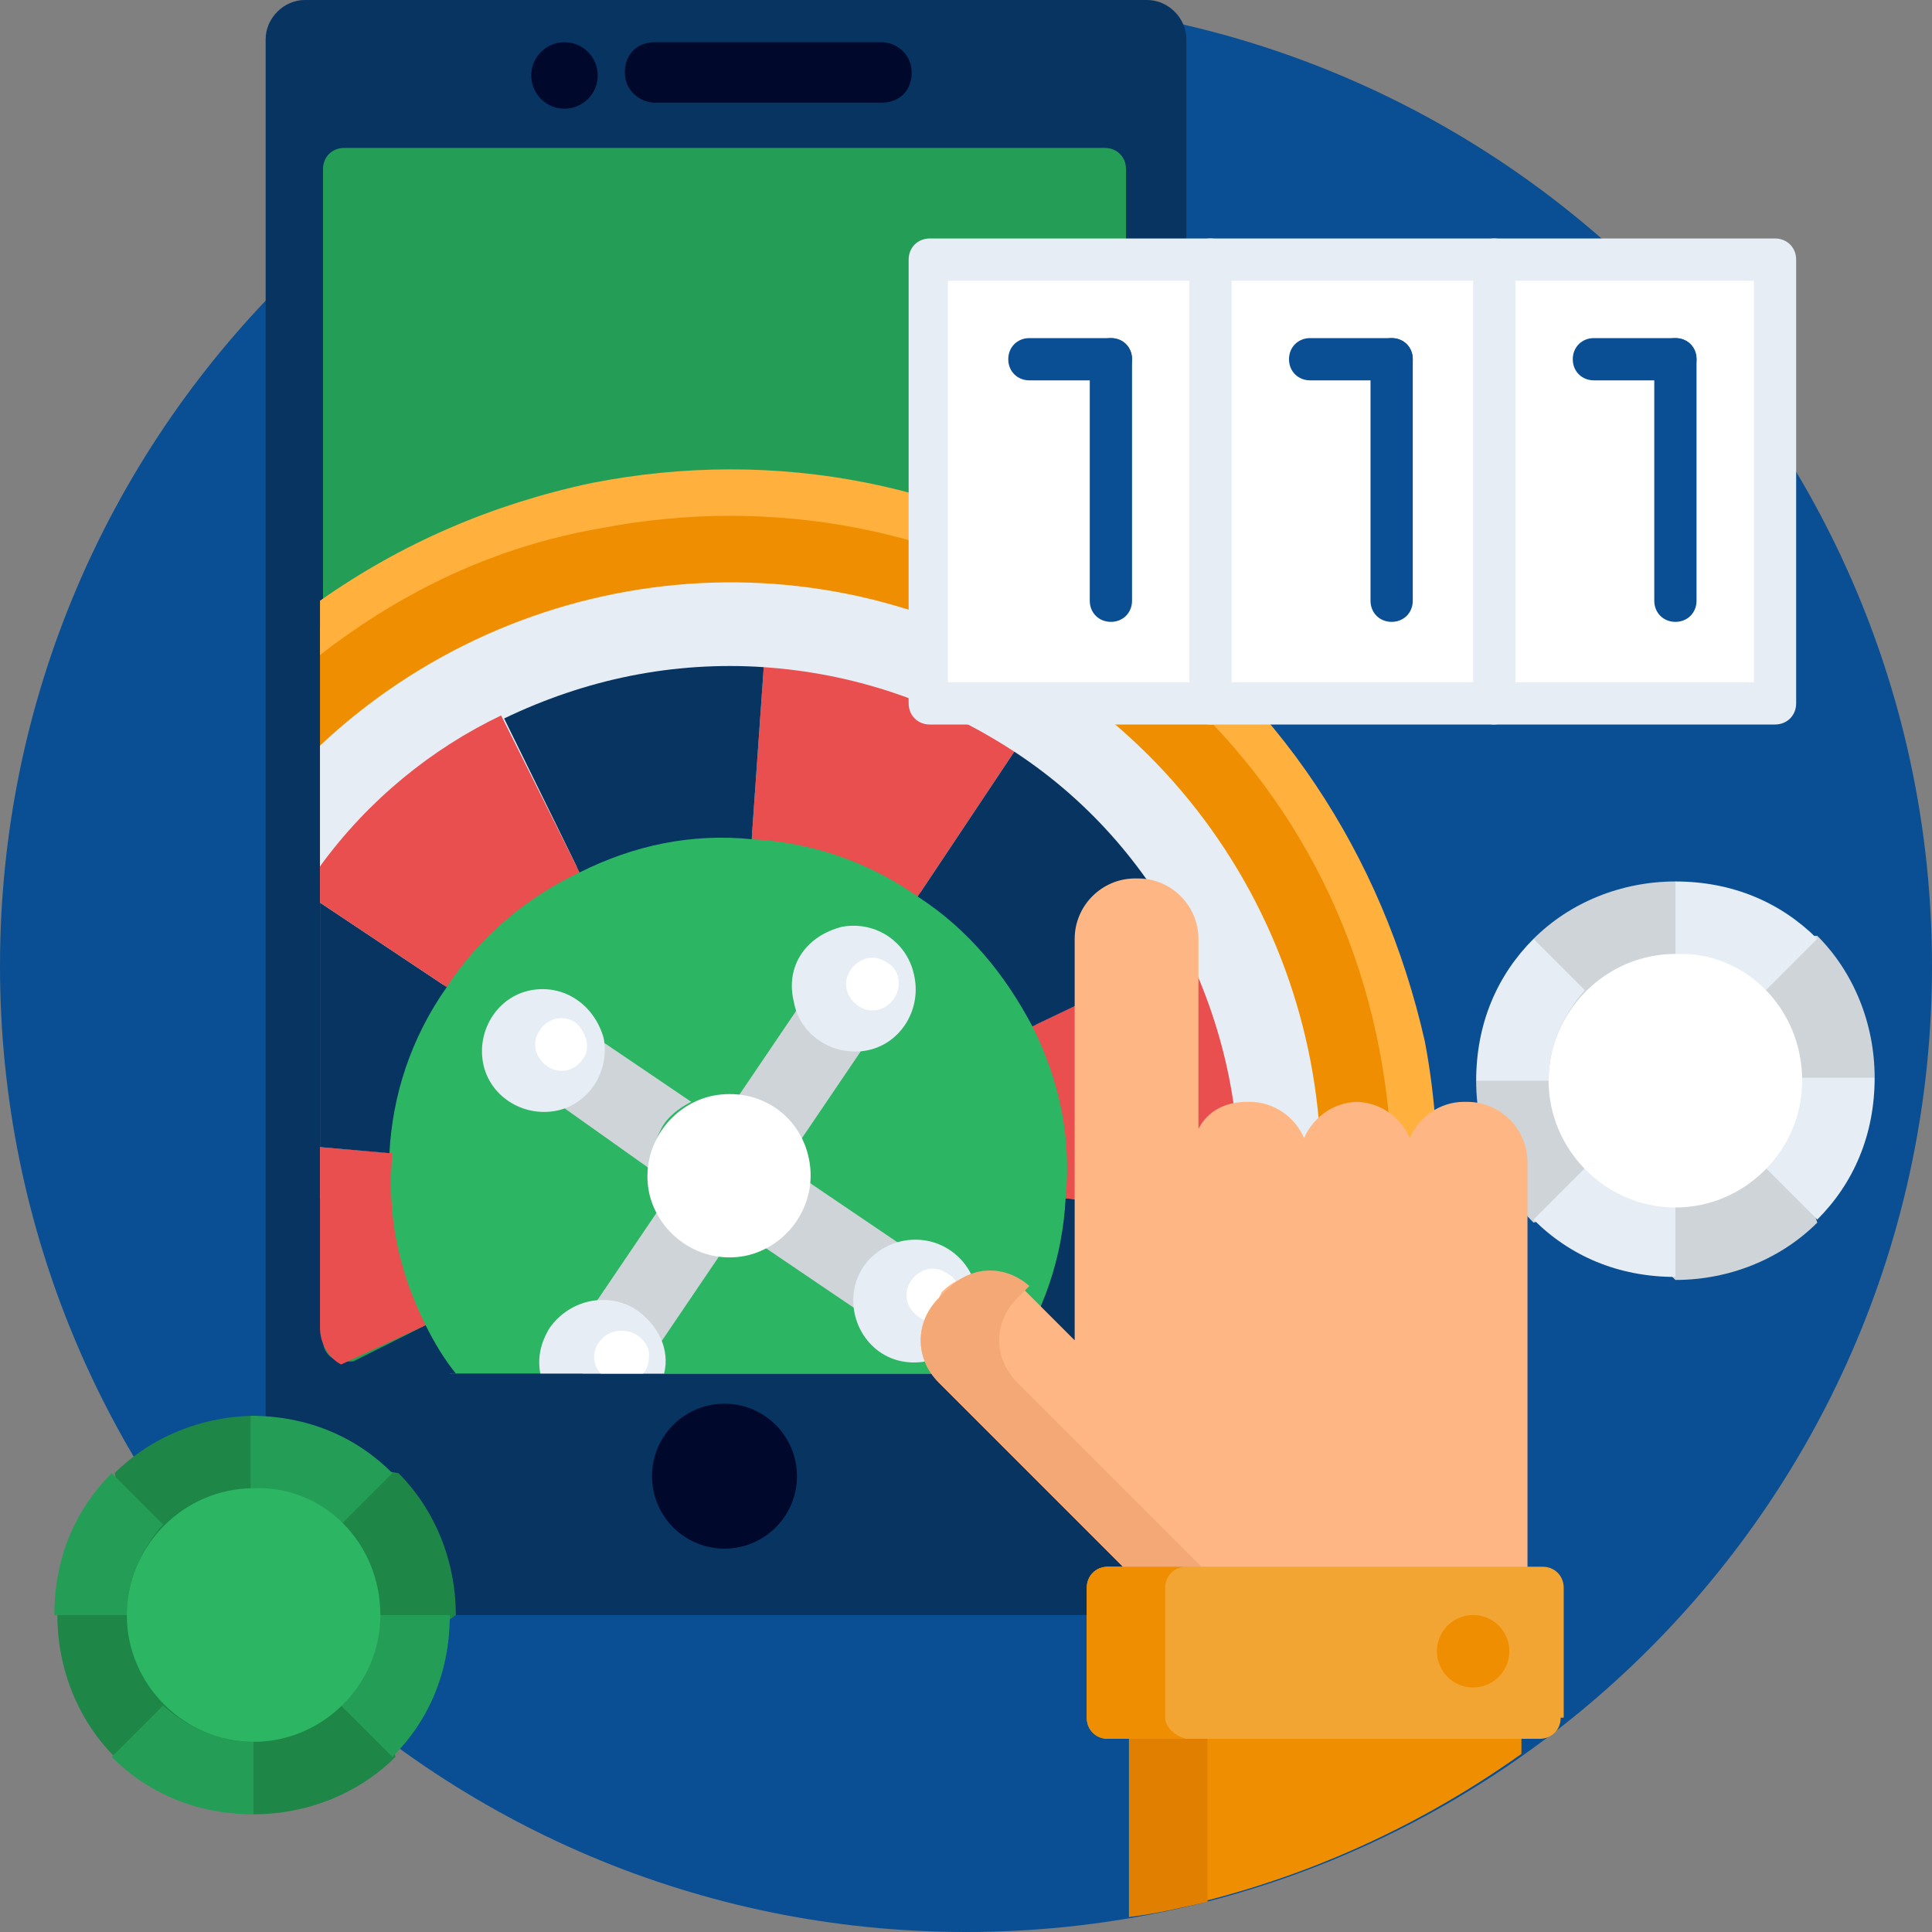
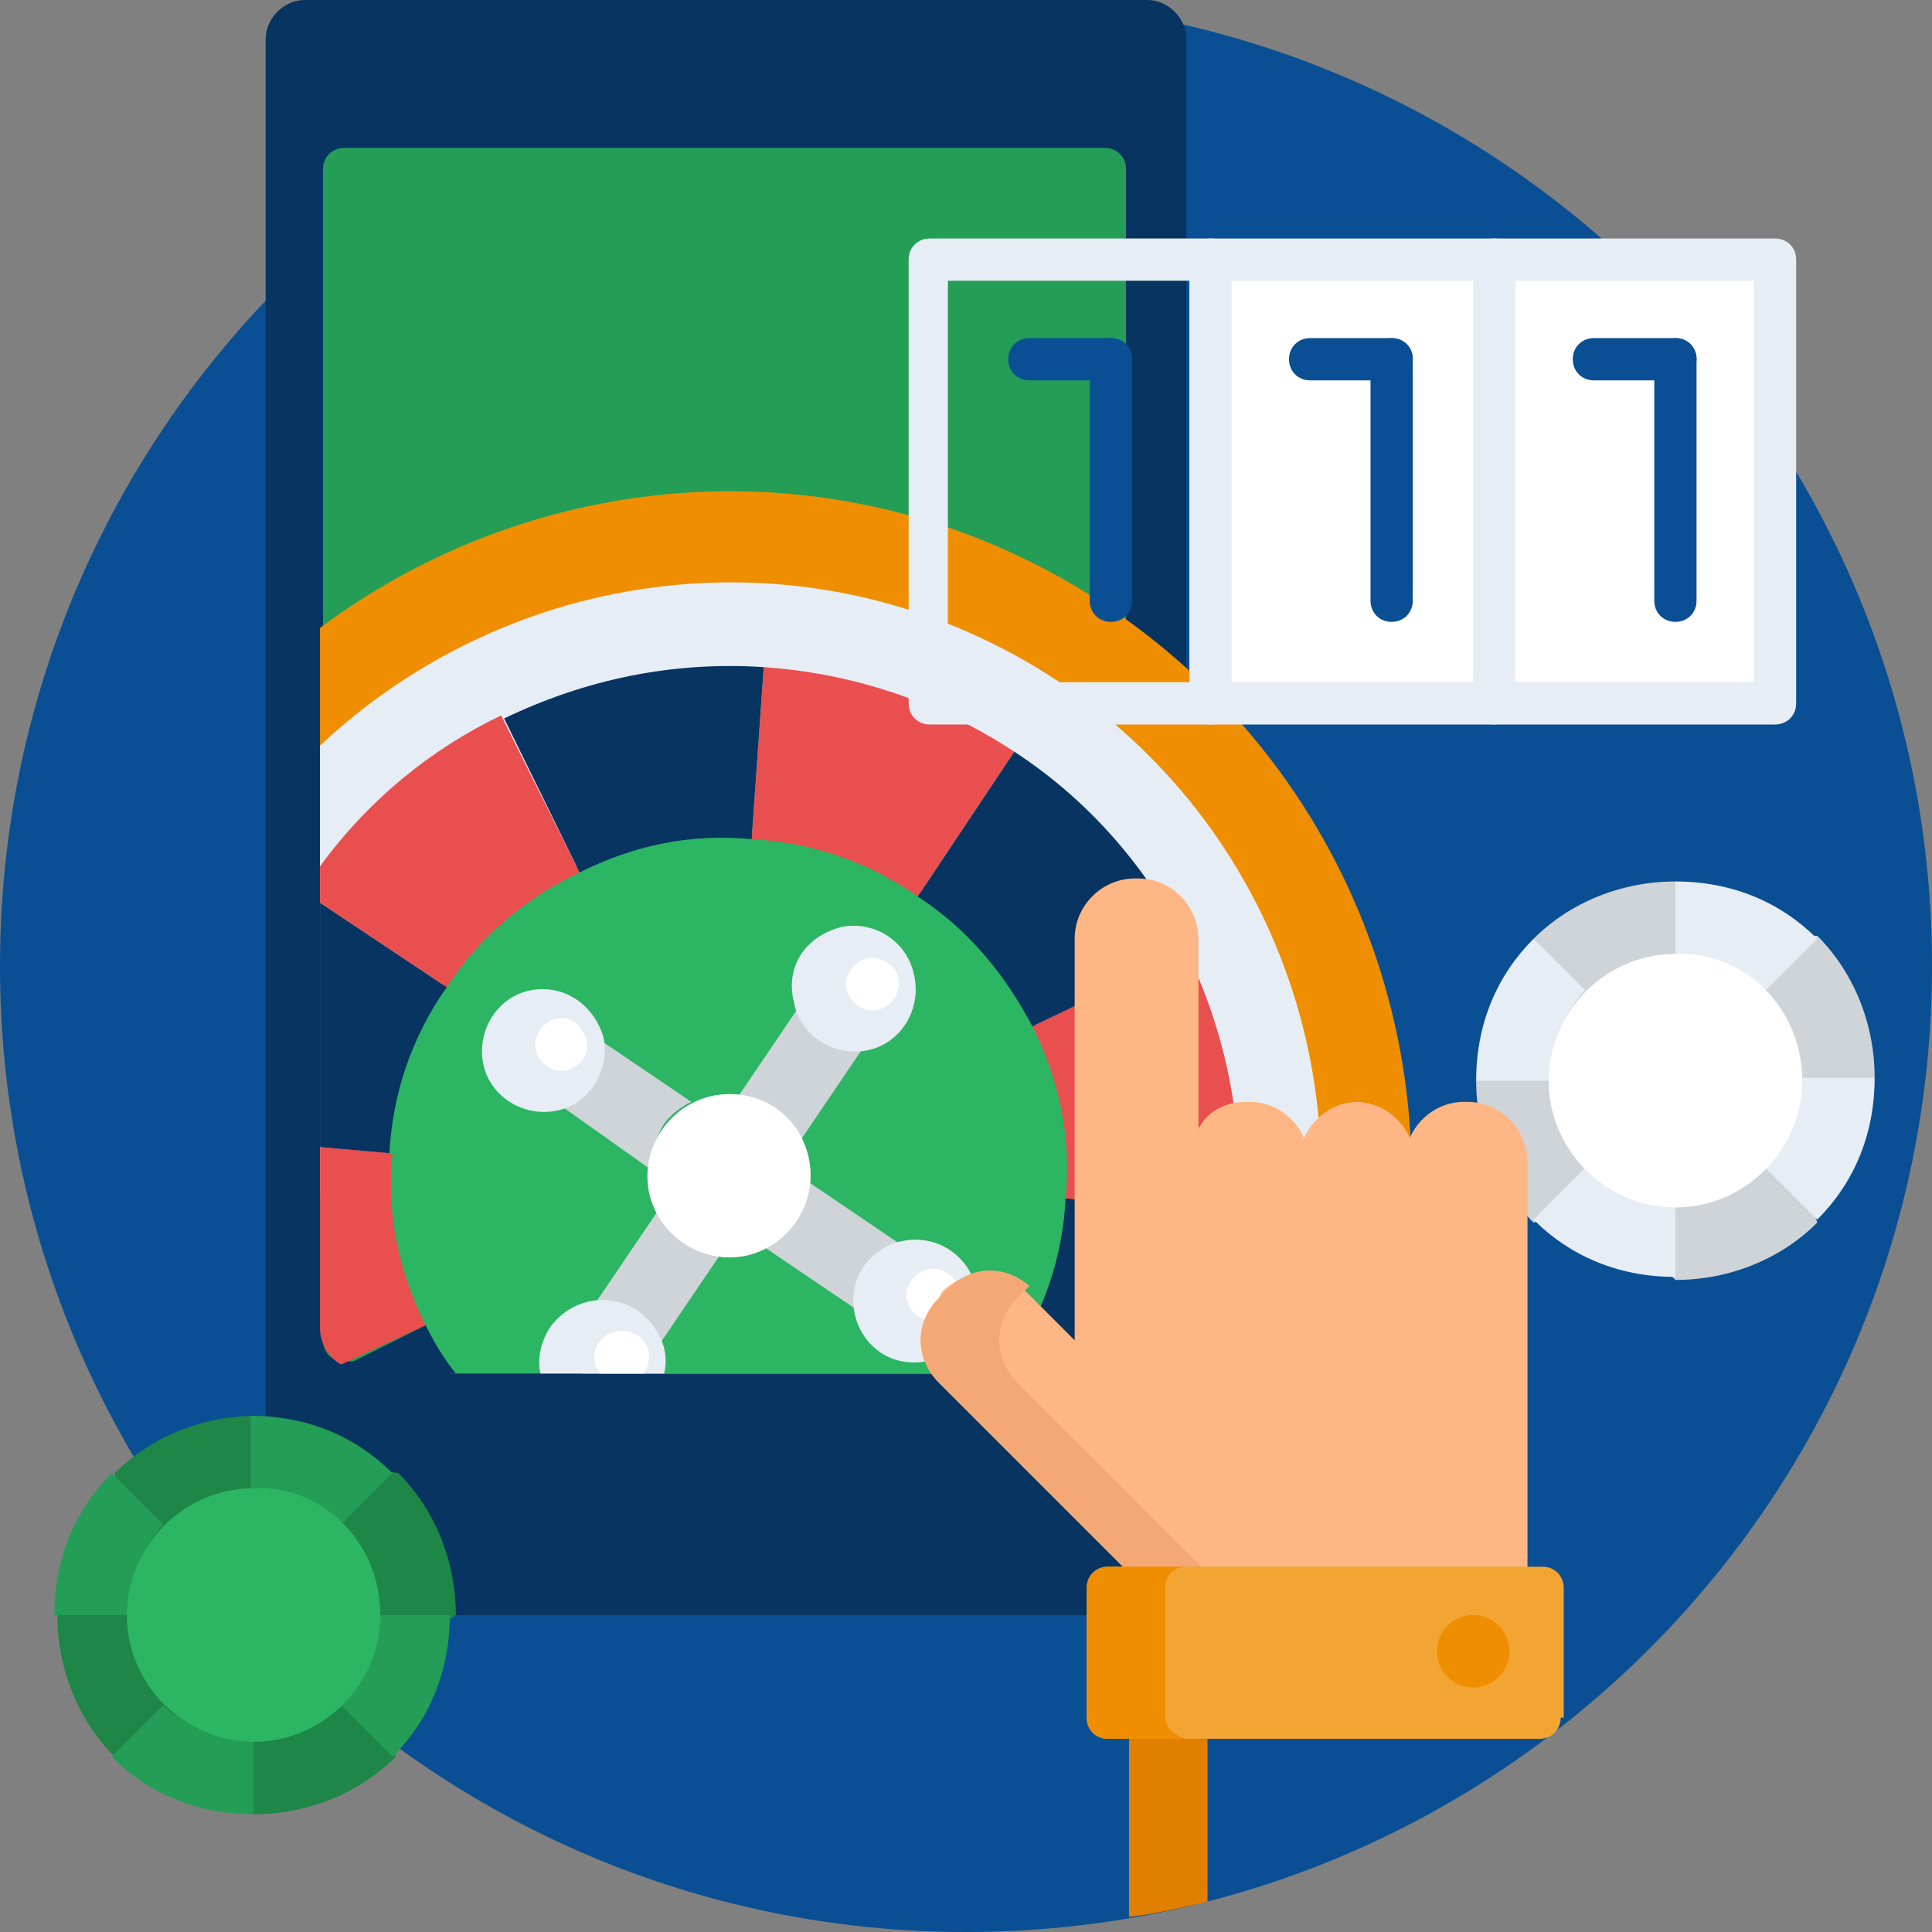
<svg xmlns="http://www.w3.org/2000/svg" width="64" height="64" fill="none">
  <rect width="100%" height="100%" fill="#808080" stroke="none" />
  <path d="M32 64c17.673 0 32-14.327 32-32C64 14.327 49.673 0 32 0 14.327 0 0 14.327 0 32c0 17.673 14.327 32 32 32z" fill="#0A4F93" />
  <path d="M36.2 52.6c0-.3.2-.5.5-.5h.6c.1 0 .1 0 .1-.1v-.1l-6.2-6.2c-.3-.3-.5-.8-.5-1.3s.2-.9.5-1.3l.3-.3c.3-.3.8-.5 1.3-.5s.9.2 1.3.5l1.6 1.6h.2l.1-.1V31.1c0-1 .8-1.8 1.8-1.8h.1c.6 0 1 .2 1.4.6V1.3C39.3.6 38.7 0 38 0H10.1c-.7 0-1.3.6-1.3 1.3v50.9c0 .7.6 1.3 1.3 1.3h26l.1-.9z" fill="#073460" />
  <path d="M30.6 44.3c0-.5.2-.9.5-1.3l.3-.3c.3-.3.8-.5 1.3-.5s.9.2 1.3.5l1.6 1.6h.2l.1-.1V31.1c0-.9.6-1.6 1.4-1.8V5.6c0-.4-.3-.7-.7-.7H11.4c-.4 0-.7.3-.7.7v38.8c0 .4.3.7.7.7h19.4c-.1-.2-.2-.5-.2-.8z" fill="#249E56" />
  <path d="M36.7 20.1c-8.2-5.5-18.6-4.9-26.1.7v11.8l19.2 12.8h16c2.8-9.2-.6-19.6-9.1-25.3z" fill="#EF8E00" />
-   <path d="M37.1 19.5C31.9 16 25.7 14.8 19.6 16c-3.3.7-6.3 2-9 3.9v1.8c2.7-2.1 5.8-3.6 9.3-4.2 5.7-1.1 11.6 0 16.5 3.3s8.2 8.2 9.3 14c.7 3.7.5 7.3-.6 10.8h1.5l.1-.1c1-3.5 1.2-7.3.5-11-1.4-6.2-4.9-11.5-10.1-15z" fill="#FFB03D" />
  <path d="M35.1 22.6c-7.8-5.2-17.9-4.1-24.5 2.1v15l8.7 5.8h23.3c3-8.3.1-17.8-7.5-22.9z" fill="#E6EDF4" />
  <path d="M30.4 29.5c-5.2-3.5-12.3-2.1-15.7 3.1-2.7 4-2.5 9.1.2 12.9h18.5c.1-.1.1-.2.2-.2 1.7-2.5 2.3-5.6 1.7-8.5-.6-3-2.4-5.6-4.9-7.3z" fill="#2CB563" />
  <path d="M25.6 36.8c.4.3.7.6.9 1l2.1-3.1c-.4 0-.9-.1-1.3-.3-.4-.2-.7-.7-.8-1.1l-2.1 3.1c.4 0 .8.1 1.2.4zm-4.1 1.9c0-.4.2-.9.4-1.3s.6-.7 1-.9l-3.1-2.1c0 .4-.1.9-.3 1.3-.3.4-.7.7-1.1.8l3.1 2.2zm8.3 2.5l-3.1-2.1c0 .4-.2.9-.4 1.3-.3.4-.6.7-1 .9l3.1 2.1c0-.4.1-.9.3-1.3.3-.5.7-.7 1.1-.9zm-7.1-.1c-.4-.3-.7-.6-.9-1l-2.1 3.1c.4 0 .9.1 1.3.3.4.2.7.7.8 1.1l2.1-3.1c-.4 0-.8-.1-1.2-.4z" fill="#CED4D8" />
  <path d="M26.8 38.4c.3 1.5-.7 2.9-2.1 3.2-1.5.3-2.9-.7-3.2-2.1-.3-1.5.7-2.9 2.1-3.2 1.5-.3 2.9.6 3.2 2.1z" fill="#fff" />
  <path d="M14.1 43.9c-.9-1.8-1.3-3.7-1.1-5.7l-2.4-.2v6c0 .5.3 1 .7 1.2l2.8-1.3z" fill="#E94F4F" />
  <path d="M15.1 45.5c-.4-.5-.7-1-1-1.6l-2.8 1.4c.2.1.5.2.8.2h3z" fill="#073460" />
  <path d="M33.4 45.2c-.1.1-.2.2-.2.3h.7l-.5-.3z" fill="#E94F4F" />
  <path d="M10.6 38l2.3.2c.1-1.9.7-3.8 1.9-5.5l-4.2-2.8V38zm24.7 1.7c-.1 1.9-.7 3.8-1.9 5.5l.5.3h5.9c.7-1.8 1.2-3.6 1.3-5.4l-5.8-.4z" fill="#073460" />
  <path d="M24.9 27.8c1.9.1 3.8.7 5.5 1.9l3.2-4.8c-2.6-1.7-5.4-2.6-8.3-2.8l-.4 5.7zm9.3 6.2c.9 1.8 1.3 3.7 1.1 5.7l5.7.4c.2-3-.4-5.9-1.7-8.6L34.2 34z" fill="#E94F4F" />
  <path d="M34.2 34l5.2-2.5c-1.3-2.6-3.2-4.9-5.8-6.6l-3.2 4.8c1.7 1.1 2.9 2.6 3.8 4.3z" fill="#073460" />
  <path d="M16.6 23.7c-2.3 1.1-4.4 2.8-6 5v1.2l4.2 2.8c1.1-1.7 2.7-3 4.4-3.8l-2.6-5.2z" fill="#E94F4F" />
  <path d="M19.2 28.9c1.8-.9 3.7-1.3 5.7-1.1l.4-5.7c-3-.2-5.9.4-8.6 1.7l2.5 5.1z" fill="#073460" />
  <path d="M41.5 38.6c.7 1.1.4 2.6-.7 3.4-1.1.7-2.6.4-3.4-.7-.7-1.1-.4-2.6.7-3.4 1.2-.7 2.7-.4 3.4.7zm-17.9 1.1c-.4-.3-.6-.9-.3-1.3.3-.5 1-.6 1.5-.1.3.3.4.8.1 1.2-.3.4-.9.5-1.3.2z" fill="#fff" />
  <path d="M30.3 32.4c.2 1.1-.5 2.2-1.6 2.4-1.1.2-2.2-.5-2.4-1.6-.3-1.2.4-2.2 1.6-2.5 1.1-.2 2.2.5 2.4 1.7z" fill="#E6EDF4" />
  <path d="M29.6 33.1c-.3.4-.8.5-1.2.2-.4-.3-.5-.8-.2-1.2.3-.4.8-.5 1.2-.2.4.2.5.8.2 1.2z" fill="#fff" />
  <path d="M32.3 43.5c-.2 1.1-1.3 1.8-2.4 1.6-1.1-.2-1.8-1.3-1.6-2.4.2-1.1 1.3-1.8 2.4-1.6 1.1.2 1.9 1.3 1.6 2.4z" fill="#E6EDF4" />
  <path d="M31.6 43.4c-.3.4-.8.5-1.2.2-.4-.3-.5-.8-.2-1.2.3-.4.8-.5 1.2-.2.4.2.5.8.2 1.2z" fill="#fff" />
  <path d="M20 34.4c.2 1.1-.5 2.2-1.6 2.4-1.1.2-2.2-.5-2.4-1.6-.2-1.1.5-2.2 1.6-2.4 1.1-.2 2.1.5 2.4 1.6z" fill="#E6EDF4" />
  <path d="M19.3 35.1c-.3.4-.8.5-1.2.2-.4-.3-.5-.8-.2-1.2.3-.4.8-.5 1.2-.2.3.3.5.8.2 1.2z" fill="#fff" />
  <path d="M21.1 43.4c-.9-.6-2.2-.4-2.9.6-.3.5-.4 1-.3 1.5H22c.2-.8-.2-1.6-.9-2.1z" fill="#E6EDF4" />
  <path d="M20.4 44.1c-.5.1-.8.6-.7 1 0 .1.1.3.2.4h1.4c.2-.2.2-.5.2-.7-.1-.5-.6-.8-1.1-.7zm38.4-26.8v6h-9.3V8.6h9.3v8.7zm-9.4-8.7h-9.3v14.7h9.3V8.6z" fill="#fff" />
-   <path d="M40.1 8.6h-9.3v14.7h9.3V8.6z" fill="#fff" />
  <path d="M58.8 24h-28c-.4 0-.7-.3-.7-.7V8.6c0-.4.3-.7.7-.7h28c.4 0 .7.3.7.7v14.7c0 .4-.3.7-.7.7zm-27.4-1.4h26.7V9.3H31.4v13.3z" fill="#E6EDF4" />
  <path d="M40.1 24c-.4 0-.7-.3-.7-.7V8.6c0-.4.3-.7.7-.7.4 0 .7.3.7.7v14.7c0 .4-.3.7-.7.7zm9.4 0c-.4 0-.7-.3-.7-.7V8.6c0-.4.3-.7.7-.7.4 0 .7.3.7.7v14.7c-.1.4-.4.7-.7.7z" fill="#E6EDF4" />
  <path d="M36.8 12.6h-2.7c-.4 0-.7-.3-.7-.7 0-.4.3-.7.7-.7h2.7c.4 0 .7.3.7.7 0 .4-.3.7-.7.7z" fill="#0A4F93" />
  <path d="M36.8 20.6c-.4 0-.7-.3-.7-.7v-8c0-.4.3-.7.7-.7.4 0 .7.3.7.7v8c0 .4-.3.7-.7.7zm9.3-8h-2.7c-.4 0-.7-.3-.7-.7 0-.4.3-.7.7-.7h2.7c.4 0 .7.3.7.7 0 .4-.3.7-.7.7z" fill="#0A4F93" />
  <path d="M46.1 20.6c-.4 0-.7-.3-.7-.7v-8c0-.4.3-.7.7-.7.4 0 .7.3.7.7v8c0 .4-.3.7-.7.7zm9.4-8h-2.7c-.4 0-.7-.3-.7-.7 0-.4.3-.7.7-.7h2.7c.4 0 .7.3.7.7 0 .4-.3.7-.7.7z" fill="#0A4F93" />
  <path d="M55.5 20.6c-.4 0-.7-.3-.7-.7v-8c0-.4.3-.7.7-.7.4 0 .7.3.7.7v8c0 .4-.3.7-.7.7z" fill="#0A4F93" />
-   <path d="M24 51.3a2.4 2.4 0 100-4.8 2.4 2.4 0 000 4.8zm5.2-47.9h-7.5c-.5 0-1-.4-1-1s.4-1 1-1h7.5c.5 0 1 .4 1 1s-.4 1-1 1zm-10.5.2a1.1 1.1 0 100-2.2 1.1 1.1 0 000 2.2z" fill="#00082C" />
-   <path d="M37.4 63.5c4.8-.8 9.2-2.7 13-5.4v-.8h-13v6.2z" fill="#EF8E00" />
  <path d="M37.4 63.5c.9-.1 1.7-.3 2.6-.5v-5.6h-2.6v6.1z" fill="#E07F00" />
  <path d="M55.3 42.2l.2.2c1.8 0 3.5-.7 4.7-1.9l-.2-.6 1.7-3.9.4-.3c0-1.8-.7-3.5-1.9-4.7h-.6l-4.1-1.8c-1.8 0-3.5.7-4.7 1.9l.1.5-1.7 4-.3.2c0 1.8.7 3.5 1.9 4.7l.4-.1 4.1 1.8z" fill="#CED4D8" />
  <path d="M60.2 31.1c-1.2-1.2-2.8-1.9-4.7-1.9v2.4c1.2 0 2.2.5 3 1.2l1.7-1.7zm-9.4 9.3c1.2 1.2 2.8 1.9 4.7 1.9v-2.4c-1.2 0-2.2-.5-3-1.2l-1.7 1.7zm0-9.3c-1.2 1.2-1.9 2.8-1.9 4.7h2.4c0-1.2.5-2.2 1.2-3l-1.7-1.7zm9.4 9.3c1.2-1.2 1.9-2.8 1.9-4.7h-2.4c0 1.2-.5 2.2-1.2 3l1.7 1.7z" fill="#E6EDF4" />
  <path d="M59.7 35.8c0 2.3-1.9 4.2-4.2 4.2-2.3 0-4.2-1.9-4.2-4.2 0-2.3 1.9-4.2 4.2-4.2 2.3-.1 4.2 1.8 4.2 4.2z" fill="#fff" />
  <path d="M50.6 52.1V38.5c0-1.1-.9-2-2-2h-.1c-.8 0-1.5.5-1.8 1.2-.3-.7-1-1.2-1.8-1.2h.1c-.8 0-1.5.5-1.8 1.2-.3-.7-1-1.2-1.8-1.2h-.1c-.7 0-1.3.3-1.6.9v-6.3c0-1.1-.9-2-2-2h-.1c-1.1 0-2 .9-2 2v13.3L34 42.8c-.8-.8-2-.8-2.8 0l-.1.2c-.8.8-.8 2 0 2.8l6.3 6.3h13.2z" fill="#FEB784" />
  <path d="M40 52.1l-6.3-6.3c-.8-.8-.8-2 0-2.8l.3-.3.1-.1c-.8-.7-1.9-.7-2.7.1l-.3.3c-.8.8-.8 2 0 2.8l6.3 6.3H40z" fill="#F4A876" />
  <path d="M51.7 56.9c0 .4-.3.7-.7.7H36.7c-.4 0-.7-.3-.7-.7v-4.3c0-.4.3-.7.7-.7h14.4c.4 0 .7.3.7.7v4.3h-.1z" fill="#F3A533" />
  <path d="M38.6 56.9v-4.3c0-.4.3-.7.7-.7h-2.6c-.4 0-.7.3-.7.7v4.3c0 .4.3.7.7.7h2.6c-.4-.1-.7-.4-.7-.7zm10.2-1a1.2 1.2 0 100-2.4 1.2 1.2 0 000 2.4z" fill="#EF8E00" />
  <path d="M8.2 59.9l.2.2c1.8 0 3.5-.7 4.7-1.9l-.1-.5 1.7-3.9.4-.3c0-1.8-.7-3.5-1.9-4.7l-.6-.1-4.1-1.8c-1.8 0-3.5.7-4.7 1.9l.1.5-1.7 4-.3.2c0 1.8.7 3.5 1.9 4.7l.4-.1 4 1.8z" fill="#1E8647" />
  <path d="M13 48.8c-1.2-1.2-2.8-1.9-4.7-1.9v2.4c1.2 0 2.2.5 3 1.2l1.7-1.7zm-9.3 9.4c1.2 1.2 2.8 1.9 4.7 1.9v-2.4c-1.2 0-2.2-.5-3-1.2l-1.7 1.7zm0-9.4c-1.2 1.2-1.9 2.8-1.9 4.7h2.4c0-1.2.5-2.2 1.2-3l-1.7-1.7zm9.3 9.4c1.2-1.2 1.9-2.8 1.9-4.7h-2.4c0 1.2-.5 2.2-1.2 3l1.7 1.7z" fill="#249E56" />
  <path d="M12.6 53.5c0 2.3-1.9 4.2-4.2 4.2-2.3 0-4.2-1.9-4.2-4.2 0-2.3 1.9-4.2 4.2-4.2 2.3-.1 4.2 1.8 4.2 4.2z" fill="#2CB563" />
</svg>